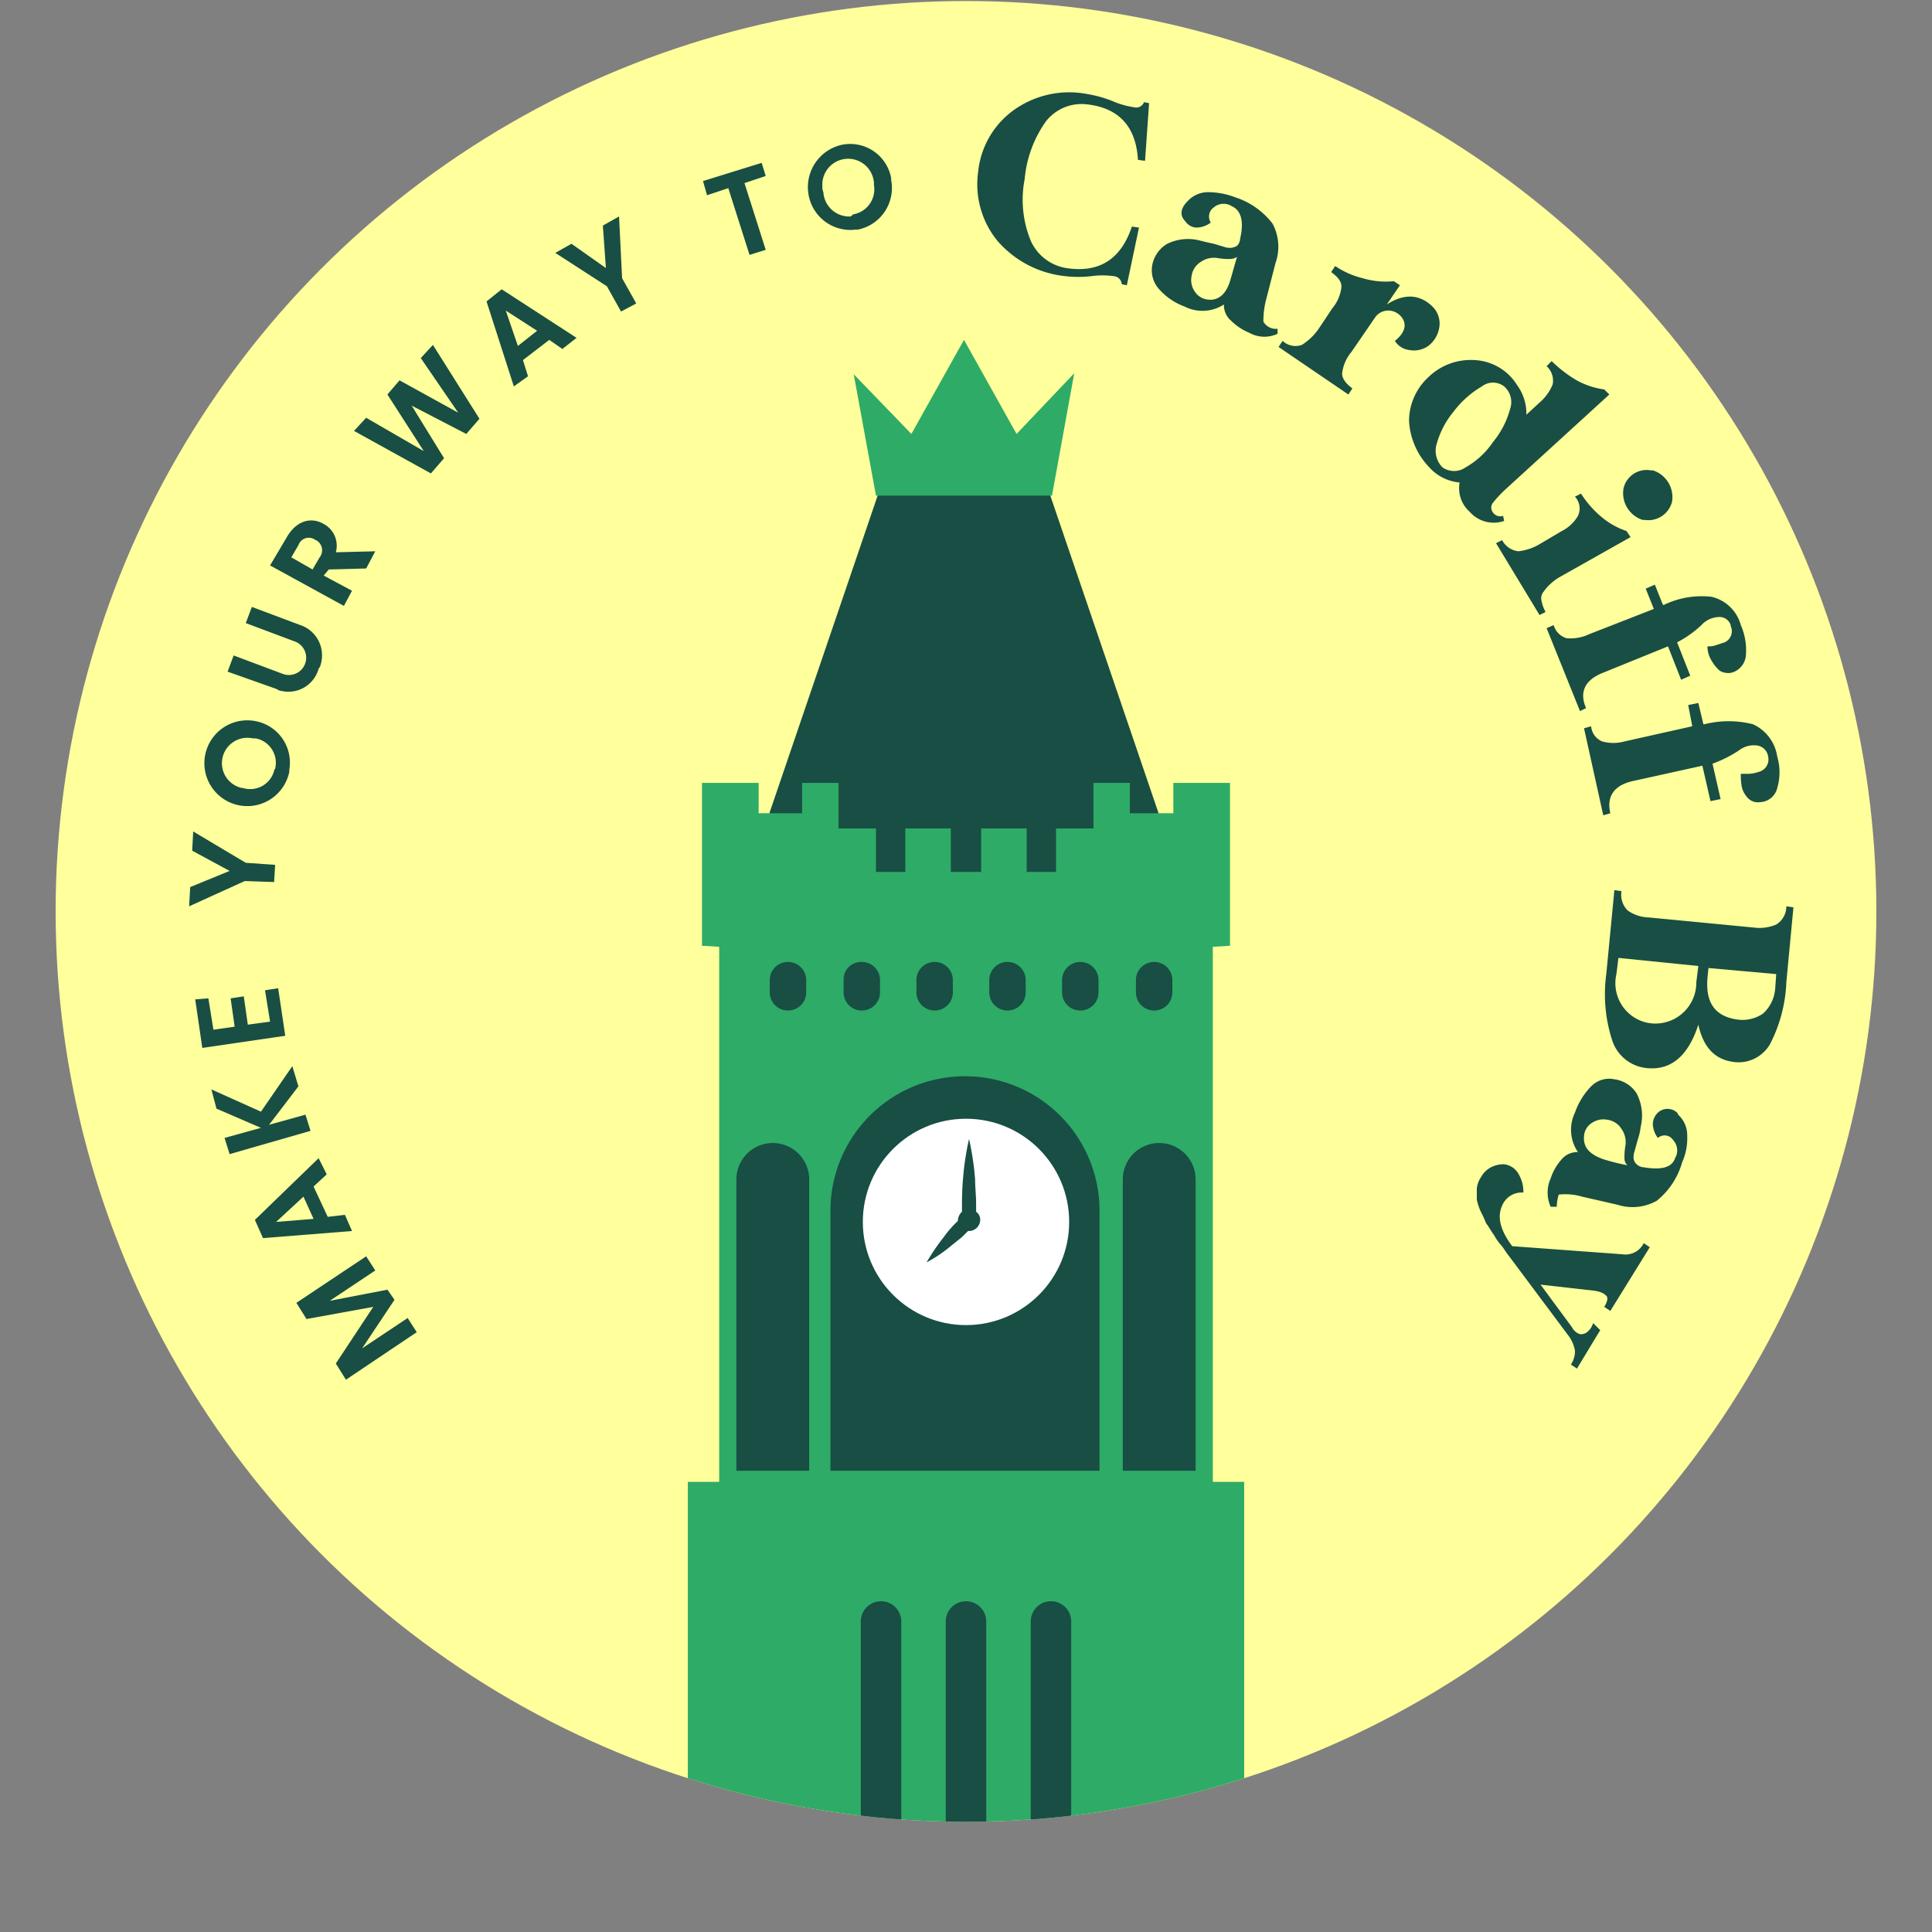
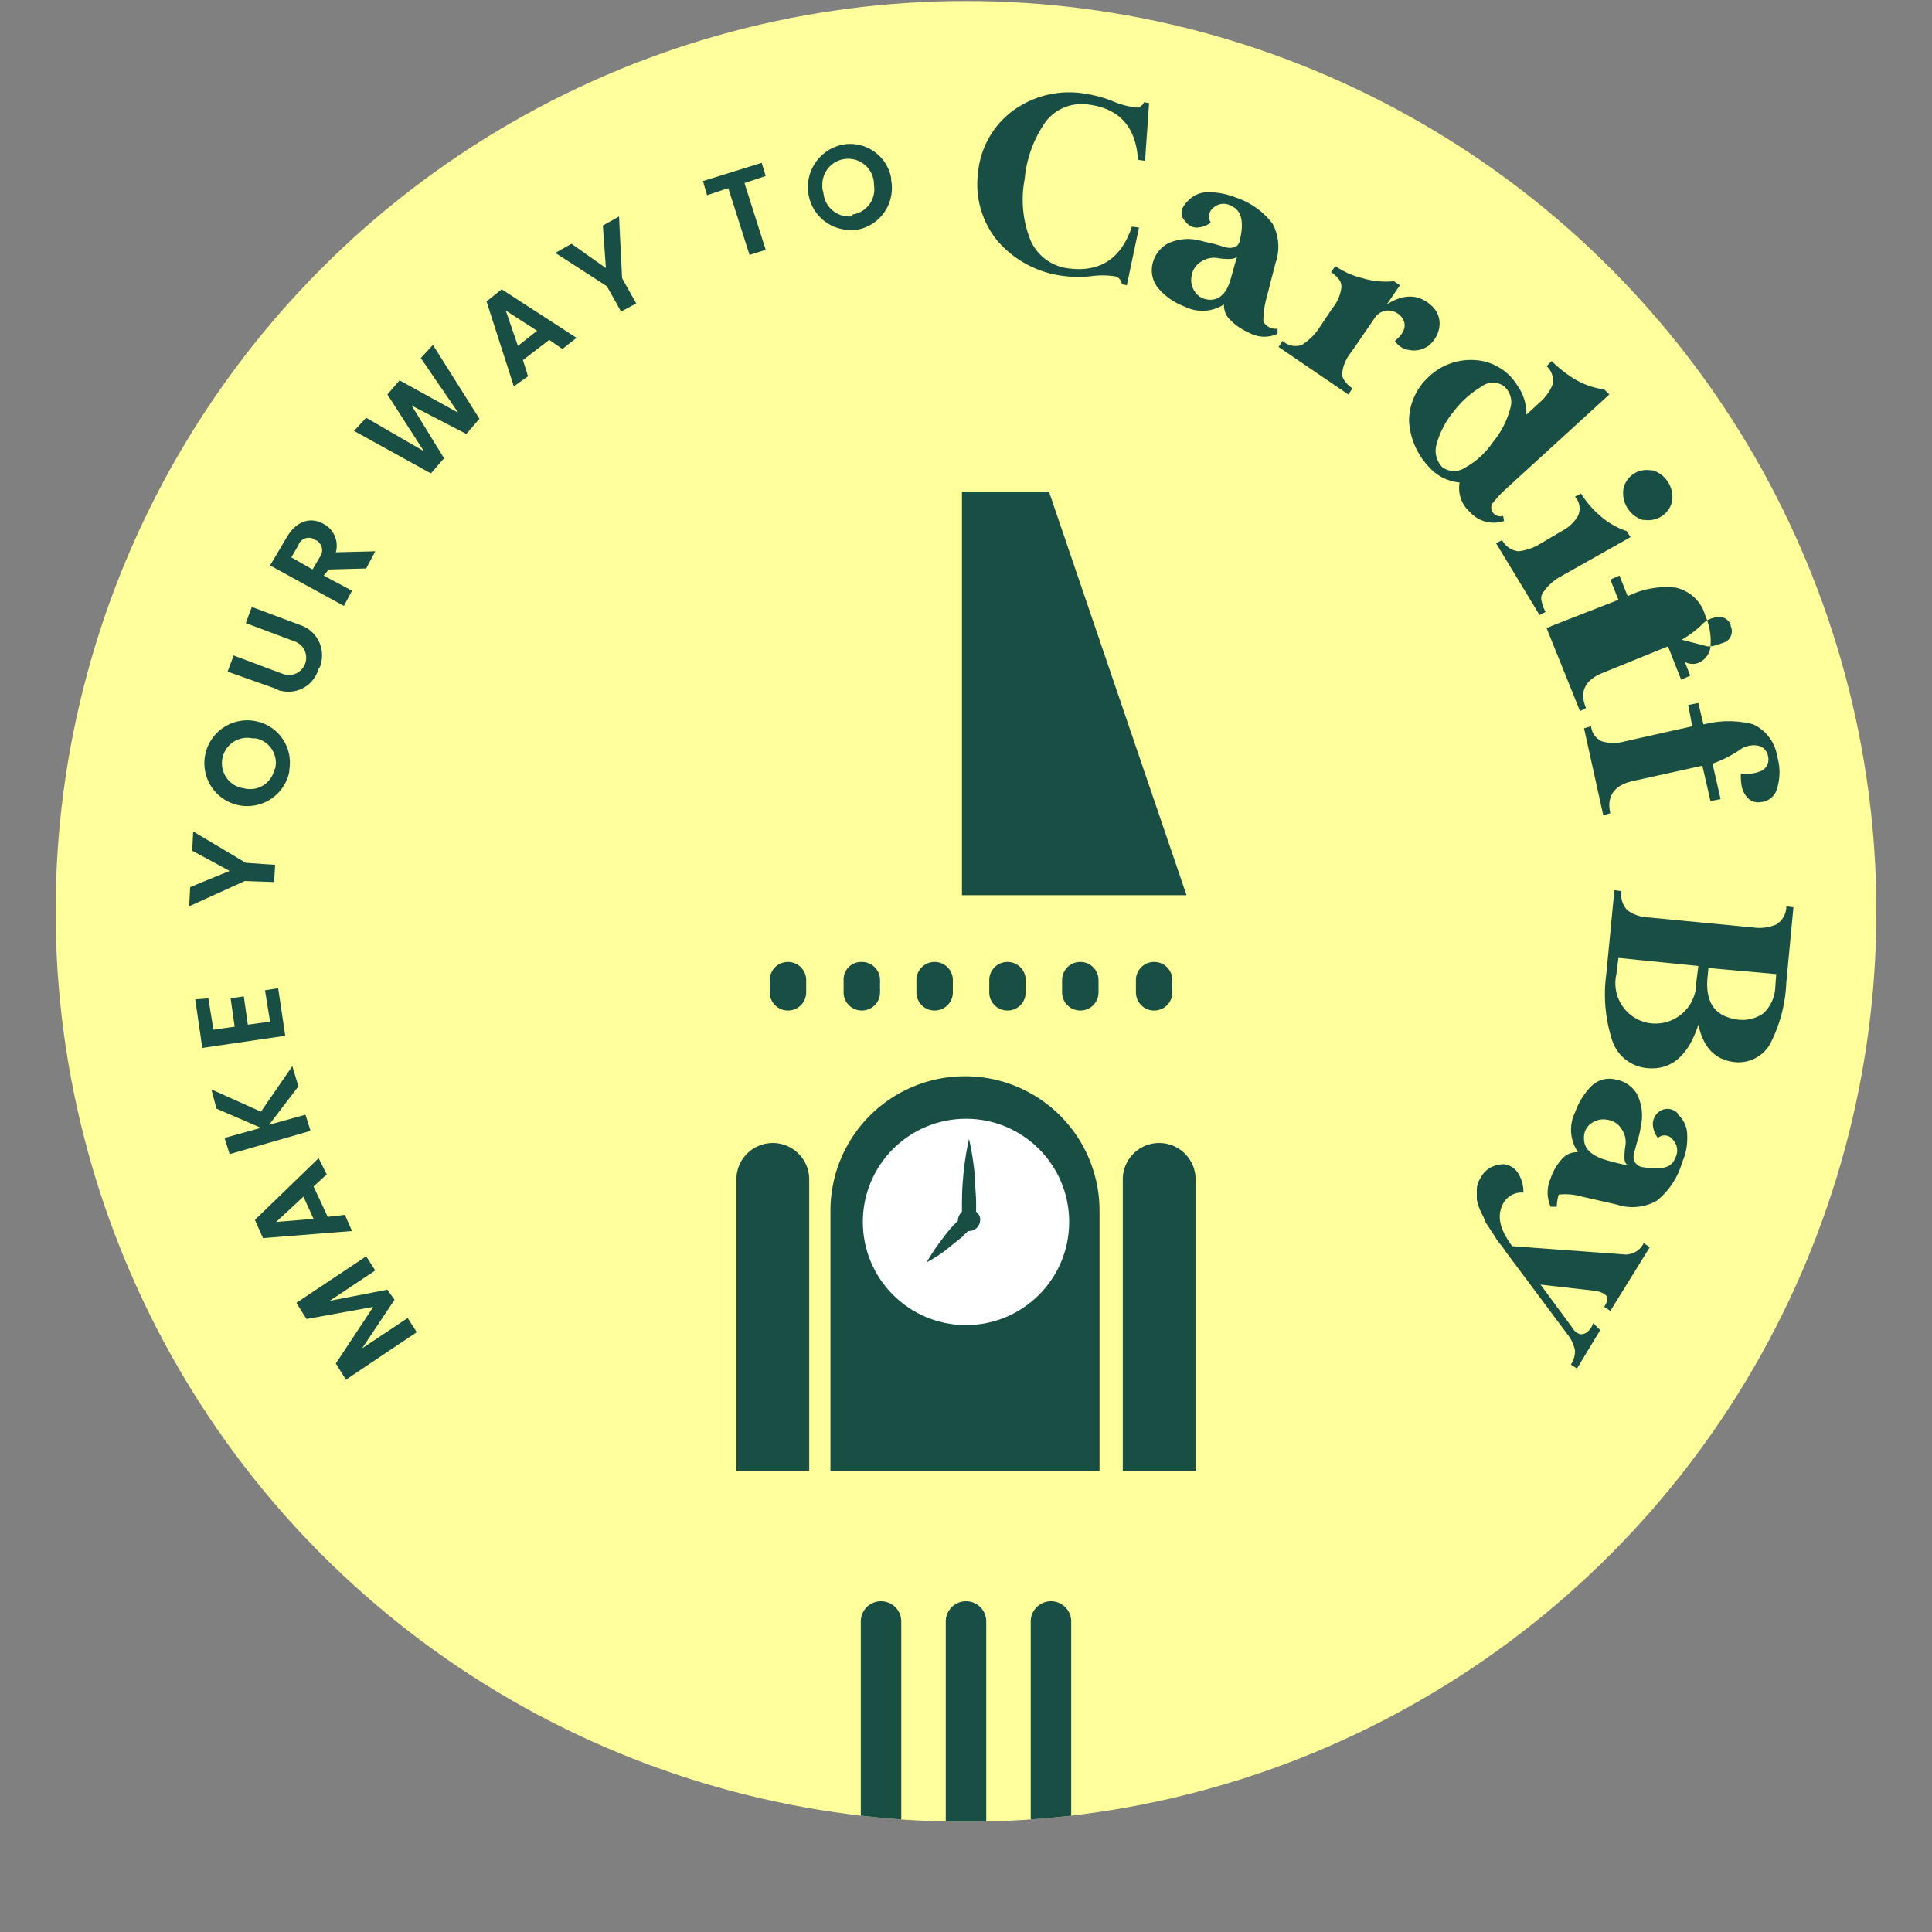
<svg xmlns="http://www.w3.org/2000/svg" width="191" height="191" viewBox="0 0 191 191">
  <rect x="0" y="0" width="191" height="191" fill="#808080" stroke="none" />
  <defs>
    <clipPath id="a">
      <circle cx="95.5" cy="90.1" r="90" fill="none" />
    </clipPath>
  </defs>
  <circle cx="95.5" cy="90.1" r="90" fill="#ffff9b" />
  <circle cx="95.5" cy="90.1" r="90" fill="none" />
  <g clip-path="url(#a)">
-     <path d="M95.6 48.6v39.9H73.3l13.6-39.9z" fill="#184e44" />
    <path d="M95.1 48.6v39.9h22.2l-13.6-39.9z" fill="#184e44" />
-     <path d="M100.5 42.9l-5.2-9.3-5.2 9.3-5.7-5.9 2.2 12H104l2.2-12.1zm19.4 103.6V93.6l1.7-.1V77.4H116v3h-4.3v-3h-3.6v4.5h-3.7v4.3h-2.9v-4.3H97v4.3h-3v-4.3h-4.5v4.3h-2.9v-4.3h-3.7v-4.5h-3.6v3H75v-3h-5.6v16.1l1.7.1v52.9H68v44.4h55v-44.4z" fill="#2eab67" />
    <path d="M87.1 158.3a2 2 0 0 1 2 2v23a2 2 0 0 1-2 2 2 2 0 0 1-2-2v-23a2 2 0 0 1 2-2zM95.5 158.3a2 2 0 0 1 2 2v23a2 2 0 0 1-2 2 2 2 0 0 1-2-2v-23a2 2 0 0 1 2-2zM103.9 158.3a2 2 0 0 1 2 2v23a2 2 0 0 1-4 0v-23a2 2 0 0 1 2-2zM80 145.4h-7.2v-28.8a3.6 3.6 0 0 1 7.2 0zm38.2 0H111v-28.8a3.6 3.6 0 0 1 7.2 0zm-9.4 0H82.1v-25.7a13.29 13.29 0 0 1 13.3-13.3 13.29 13.29 0 0 1 13.3 13.3v25.7zM77.9 95.1a1.79 1.79 0 0 1 1.8 1.8v1.2a1.79 1.79 0 0 1-1.8 1.8 1.79 1.79 0 0 1-1.8-1.8v-1.2a1.79 1.79 0 0 1 1.8-1.8zM85.2 95.1a1.79 1.79 0 0 1 1.8 1.8v1.2a1.79 1.79 0 0 1-1.8 1.8 1.79 1.79 0 0 1-1.8-1.8v-1.2a1.73 1.73 0 0 1 1.8-1.8zM92.4 95.1a1.79 1.79 0 0 1 1.8 1.8v1.2a1.79 1.79 0 0 1-1.8 1.8 1.79 1.79 0 0 1-1.8-1.8v-1.2a1.79 1.79 0 0 1 1.8-1.8zM99.6 95.1a1.79 1.79 0 0 1 1.8 1.8v1.2a1.79 1.79 0 0 1-1.8 1.8 1.79 1.79 0 0 1-1.8-1.8v-1.2a1.79 1.79 0 0 1 1.8-1.8zM106.8 95.1a1.79 1.79 0 0 1 1.8 1.8v1.2a1.79 1.79 0 0 1-1.8 1.8 1.79 1.79 0 0 1-1.8-1.8v-1.2a1.79 1.79 0 0 1 1.8-1.8zM114.1 95.1a1.79 1.79 0 0 1 1.8 1.8v1.2a1.79 1.79 0 0 1-1.8 1.8 1.79 1.79 0 0 1-1.8-1.8v-1.2a1.79 1.79 0 0 1 1.8-1.8z" fill="#184e44" />
    <circle cx="95.5" cy="120.8" r="10.2" fill="#fff" />
    <path d="M96.5 119.8v-.8c0-.8-.1-1.6-.1-2.4a27.61 27.61 0 0 0-.6-4 27.61 27.61 0 0 0-.6 4c-.1 1.1-.1 2.1-.1 3.2a1.23 1.23 0 0 0-.4.8v.1a10.7 10.7 0 0 0-1.4 1.6 22 22 0 0 0-1.7 2.5 13.79 13.79 0 0 0 2.5-1.7l1-.8.6-.6h.1a1.11 1.11 0 0 0 1.1-1.1.91.91 0 0 0-.4-.8z" fill="#184e44" />
  </g>
-   <path d="M34.2 136.4l-1-1.6 3.7-5.6-6.6 1.2-1-1.6 6.9-4.6.9 1.4-4.5 3 5.7-1.1.7 1-3.2 4.8 4.5-3 .9 1.4zM31 117.3l1.4 3 1.7-.2.7 1.6-8.8.7-.8-1.8 6.3-6.1.8 1.6zm-3.7 3.5l3.7-.3-1-2.2zm-.7-9.6l3.6-1 .5 1.6-8 2.3-.5-1.6 3.6-1-4.4-1.9-.5-1.9 4.9 2.2 3.1-4.5.6 2zm-6-12.5l.5 3.1 2.1-.3-.4-2.8 1.3-.2.4 2.8 2.2-.3-.5-3.1 1.3-.2.7 4.7-8.2 1.2-.7-4.8zm-1.9-9.1l.1-1.9 3.9-1.6-3.7-2 .1-1.9 5.2 3.1 2.9.2-.1 1.7-2.9-.1zm9.9-13.3a4.24 4.24 0 1 1-3.3-5 4.17 4.17 0 0 1 3.3 4.8zm-1.4-.3a2.46 2.46 0 0 0-1.9-3H25a2.51 2.51 0 0 0-1.1 4.9h.1a2.45 2.45 0 0 0 3.1-1.7.31.31 0 0 1 .1-.2zm-4.7-9.6l.6-1.6 4.8 1.8a1.71 1.71 0 1 0 1.2-3.2l-4.8-1.8.6-1.6 4.8 1.8a3.15 3.15 0 0 1 2 3.9.76.76 0 0 1-.2.4 3.09 3.09 0 0 1-3.7 2.2c-.2 0-.3-.1-.5-.2zm5.8-13.2c1-1.8 2.5-2.1 3.7-1.4a2.43 2.43 0 0 1 1.2 2.8l3.9-.1-.9 1.7-3.7.1-.5.6 2.8 1.5-.8 1.5-7.3-4zm1.2.7l-.7 1.2 2.1 1.2.7-1.2a1.13 1.13 0 0 0-.2-1.6.31.31 0 0 0-.2-.1 1.08 1.08 0 0 0-1.7.5zM35 42.6l1.2-1.3 5.7 3.3-3.6-5.6 1.2-1.4 5.8 3.2-3.7-5.4 1.2-1.3 4.6 7.3-1.3 1.5-5.4-2.8 3.2 5.2-1.3 1.5zm19.3-9l-2.6 2 .5 1.6-1.4 1-2.7-8.4 1.5-1.2 7.4 4.8-1.4 1.1zM50 30.7l1.2 3.5 1.9-1.5zm4.9-5.7l1.6-.9 3.4 2.4-.3-4.2 1.6-.9.3 6.1 1.4 2.5-1.5.8-1.4-2.5zm14.6-7.1l5.8-1.8.4 1.3-2.1.7 2.1 6.6-1.6.5-2.1-6.6-2.1.7zm15.1 4.8a4.2 4.2 0 0 1-4.7-3.7 4.28 4.28 0 0 1 3.4-4.7 4.12 4.12 0 0 1 4.8 3.3v.2a4.19 4.19 0 0 1-3.3 4.9h-.2zm-.3-1.5a2.51 2.51 0 0 0 2.1-2.9v-.2a2.55 2.55 0 0 0-5.1.3 1.27 1.27 0 0 0 .1.6 2.56 2.56 0 0 0 2.7 2.4c.1-.1.2-.1.2-.2zm27.6 1.2l.7.1-1.2 5.7-.5-.1a.86.86 0 0 0-.8-.8 8.1 8.1 0 0 0-2.2 0 11.3 11.3 0 0 1-2.6 0 10.26 10.26 0 0 1-6.7-3.5 8.83 8.83 0 0 1-1.9-6.8 8.58 8.58 0 0 1 3.5-6.1 9.42 9.42 0 0 1 7.3-1.6 11.7 11.7 0 0 1 2.5.7 8.3 8.3 0 0 0 2.1.6.83.83 0 0 0 1-.5l.5.1-.4 5.7-.7-.1c-.2-3.4-2-5.2-5.2-5.5a4.48 4.48 0 0 0-3.9 1.7 11.63 11.63 0 0 0-2.1 5.7 10.71 10.71 0 0 0 .6 6.1 4.67 4.67 0 0 0 3.5 2.7c3.2.5 5.4-.8 6.5-4.1zm14.4 10.1v.5a3.08 3.08 0 0 1-2.8-.1 5.67 5.67 0 0 1-1.8-1.2 2 2 0 0 1-.7-1.6 3.9 3.9 0 0 1-3.9.2 6.19 6.19 0 0 1-2.5-1.7 2.78 2.78 0 0 1-.7-2.3 3.09 3.09 0 0 1 1.5-2.2 4.69 4.69 0 0 1 3.3-.3c.4.1.8.2 1.3.3l1 .3a1.7 1.7 0 0 0 .7.1 1.42 1.42 0 0 0 .6-.2 1.08 1.08 0 0 0 .3-.7c.4-1.7.1-2.8-.8-3.2a1.5 1.5 0 0 0-1.8.1 1.1 1.1 0 0 0-.3 1.5 2.39 2.39 0 0 1-1.4.5 1.38 1.38 0 0 1-1.1-.6c-.6-.6-.5-1.3.2-2a2.72 2.72 0 0 1 2.1-.9 7.51 7.51 0 0 1 2.6.5 7.6 7.6 0 0 1 3.7 2.6 4.82 4.82 0 0 1 .3 3.9l-.9 3.5a8.52 8.52 0 0 0-.3 2.3 1.42 1.42 0 0 0 1.4.7zm-7-2.9c1.1.2 1.9-.5 2.3-1.8.3-1 .5-1.8.7-2.4a1.42 1.42 0 0 1-.6.2 6.6 6.6 0 0 1-1.4-.1 2.28 2.28 0 0 0-1.6.4 1.94 1.94 0 0 0-.9 1.4 2 2 0 0 0 .3 1.5 1.74 1.74 0 0 0 1.2.8zm22.2.6a2.35 2.35 0 0 1 .8 2.1 2.87 2.87 0 0 1-1.1 1.9 2.47 2.47 0 0 1-1.9.4 1.94 1.94 0 0 1-1.4-.9c1-.8 1.2-1.6.7-2.3a1.71 1.71 0 0 0-1.3-.7 1.61 1.61 0 0 0-1.3.6l-2.4 3.5a4 4 0 0 0-.9 2c-.1.5.3 1.1 1 1.6l-.4.6-6.9-4.7.4-.6a1.87 1.87 0 0 0 1.9.4 5.72 5.72 0 0 0 1.6-1.5l1.4-2.1a4 4 0 0 0 .9-2c.1-.6-.3-1.1-1-1.6l.4-.6a8.25 8.25 0 0 0 2.7 1.2 8 8 0 0 0 3.1.3l.6.4-1.3 1.9c1.7-1.1 3.2-1 4.4.1zm7.1 20.8l.1.5a3.15 3.15 0 0 1-3.4-.9 3.12 3.12 0 0 1-1-2.9 4.57 4.57 0 0 1-3-1.5 7.17 7.17 0 0 1-2-4.6 5.91 5.91 0 0 1 1.9-4.3 6 6 0 0 1 4.6-1.7 5.24 5.24 0 0 1 4.2 2.5 4.76 4.76 0 0 1 .9 2.9l1.3-1.2a4.63 4.63 0 0 0 1.3-1.8 1.93 1.93 0 0 0-.6-1.8l.5-.5a13 13 0 0 0 2.3 1.8 7.71 7.71 0 0 0 2.9 1l.5.5-10.4 9.5a12 12 0 0 0-1.1 1.2.75.75 0 0 0-.1.8.89.89 0 0 0 1.1.5zm-6-4.8a2 2 0 0 0 2.3 0 8.09 8.09 0 0 0 2.7-2.5 8.67 8.67 0 0 0 1.7-3.3 2.05 2.05 0 0 0-.6-2.2 1.8 1.8 0 0 0-2.2 0 9.52 9.52 0 0 0-2.8 2.5A8.67 8.67 0 0 0 142 44a2.32 2.32 0 0 0 .6 2.2zm11.5 10.9a5.5 5.5 0 0 0-.9.7 4.35 4.35 0 0 0-.6.7 1 1 0 0 0-.2.9 3.58 3.58 0 0 0 .4 1.1l-.6.3-4.3-7.1.6-.3a2.09 2.09 0 0 0 1.6 1.1 5.22 5.22 0 0 0 2.1-.7l2.2-1.3A3.86 3.86 0 0 0 156 51a1.71 1.71 0 0 0-.3-1.9l.6-.3a10 10 0 0 0 1.9 2.2 7.64 7.64 0 0 0 2.6 1.5l.4.6zm8.3-5.7a2.78 2.78 0 0 1-1.9-3.1 2.34 2.34 0 0 1 2.7-1.8h.2a2.78 2.78 0 0 1 1.9 3.1 2.42 2.42 0 0 1-2.7 1.8zm6.4 12.5a2.2 2.2 0 0 0 .8-.1l.9-.3a1.2 1.2 0 0 0 .6-1.6v-.1a1.16 1.16 0 0 0-1.2-.8 2.46 2.46 0 0 0-1.7.8 10.39 10.39 0 0 1-2.4 1.7l1.3 3.3-.9.4-1.3-3.3-6.4 2.6c-1.8.7-2.4 1.9-1.7 3.5l-.6.3-3.3-8.2.7-.3a1.86 1.86 0 0 0 1.3 1.3 4.31 4.31 0 0 0 2.2-.4l6.4-2.5-.8-2 .9-.4.8 2h.1a8.55 8.55 0 0 1 4.7-.8 3.92 3.92 0 0 1 2.9 2.8 6.15 6.15 0 0 1 .5 3 1.93 1.93 0 0 1-1.4 1.7 1.64 1.64 0 0 1-1.2-.2 3.92 3.92 0 0 1-.8-1 2.73 2.73 0 0 1-.4-1.4zm3.3 12.6h.8a3.55 3.55 0 0 0 1-.2 1.26 1.26 0 0 0 .9-1.5 1.27 1.27 0 0 0-1.1-1.1 2.38 2.38 0 0 0-1.8.5 12.64 12.64 0 0 1-2.6 1.3l.8 3.5-1 .2-.8-3.5-6.8 1.5c-1.9.4-2.7 1.5-2.3 3.2l-.7.2-1.9-8.6.7-.2a1.78 1.78 0 0 0 1.1 1.5 4.11 4.11 0 0 0 2.2 0l6.7-1.5-.4-2.1 1-.2.5 2.1h.1a9.75 9.75 0 0 1 4.8 0 4.18 4.18 0 0 1 2.4 3.2 5.45 5.45 0 0 1 0 3.1 1.81 1.81 0 0 1-1.7 1.4 1.37 1.37 0 0 1-1.2-.4 2.38 2.38 0 0 1-.6-1.1 6.15 6.15 0 0 1-.1-1.3zm-4.2 24.8c-1 3.1-2.7 4.5-5 4.3a4 4 0 0 1-3.5-2.7 14.76 14.76 0 0 1-.6-6.6l.8-8.3.7.1a2.21 2.21 0 0 0 .6 1.9 3.77 3.77 0 0 0 2.1.7l10.4 1a4.22 4.22 0 0 0 2.2-.3 2.1 2.1 0 0 0 1-1.8l.7.1-.7 7.4a14.56 14.56 0 0 1-1.6 6.1 3.59 3.59 0 0 1-3.5 1.8c-1.9-.2-3.1-1.4-3.6-3.7zm-8.1-5a4 4 0 0 0 3 4.8 4.05 4.05 0 0 0 4.9-4l.2-1.6-7.9-.8zm15.7 1.4l.1-1.4-6.7-.6-.1 1c-.2 2.5.8 3.8 3 4.1a3.61 3.61 0 0 0 2.5-.6 3.7 3.7 0 0 0 1.2-2.5zm-21.6 21.6h-.6a3.42 3.42 0 0 1 0-2.8 5.24 5.24 0 0 1 1.1-1.9 2 2 0 0 1 1.6-.7 3.91 3.91 0 0 1-.3-3.9 7.06 7.06 0 0 1 1.6-2.6 2.49 2.49 0 0 1 2.3-.7 3.07 3.07 0 0 1 2.2 1.4 4.72 4.72 0 0 1 .4 3.3 6.11 6.11 0 0 1-.3 1.3l-.3 1.1a1.7 1.7 0 0 0-.1.7.86.86 0 0 0 .3.6 1.08 1.08 0 0 0 .7.3c1.8.3 2.8 0 3.1-.9a1.51 1.51 0 0 0-.2-1.8 1 1 0 0 0-1.5-.2 2.39 2.39 0 0 1-.5-1.4 1.61 1.61 0 0 1 .5-1.1 1.39 1.39 0 0 1 1.9 0 .35.35 0 0 1 .1.2 2.72 2.72 0 0 1 .9 2.1 5.75 5.75 0 0 1-.5 2.6 7.49 7.49 0 0 1-2.5 3.8 4.85 4.85 0 0 1-3.9.4l-3.5-.8a5.83 5.83 0 0 0-2.3-.2 4.36 4.36 0 0 0-.2 1.2zm2.7-7c-.1 1.1.5 1.8 1.9 2.3a20.68 20.68 0 0 0 2.4.6.86.86 0 0 1-.3-.6 6.6 6.6 0 0 1 .1-1.4 2.28 2.28 0 0 0-.4-1.6 1.94 1.94 0 0 0-1.4-.9 2 2 0 0 0-1.5.3 1.65 1.65 0 0 0-.8 1.3z" fill="#184e44" />
+   <path d="M34.2 136.4l-1-1.6 3.7-5.6-6.6 1.2-1-1.6 6.9-4.6.9 1.4-4.5 3 5.7-1.1.7 1-3.2 4.8 4.5-3 .9 1.4zM31 117.3l1.4 3 1.7-.2.7 1.6-8.8.7-.8-1.8 6.3-6.1.8 1.6zm-3.7 3.5l3.7-.3-1-2.2zm-.7-9.6l3.6-1 .5 1.6-8 2.3-.5-1.6 3.6-1-4.4-1.9-.5-1.9 4.9 2.2 3.1-4.5.6 2zm-6-12.5l.5 3.1 2.1-.3-.4-2.8 1.3-.2.4 2.8 2.2-.3-.5-3.1 1.3-.2.7 4.7-8.2 1.2-.7-4.8zm-1.9-9.1l.1-1.9 3.9-1.6-3.7-2 .1-1.9 5.2 3.1 2.9.2-.1 1.7-2.9-.1zm9.9-13.3a4.24 4.24 0 1 1-3.3-5 4.17 4.17 0 0 1 3.3 4.8zm-1.4-.3a2.46 2.46 0 0 0-1.9-3H25a2.51 2.51 0 0 0-1.1 4.9h.1a2.45 2.45 0 0 0 3.1-1.7.31.31 0 0 1 .1-.2zm-4.7-9.6l.6-1.6 4.8 1.8a1.71 1.71 0 1 0 1.2-3.2l-4.8-1.8.6-1.6 4.8 1.8a3.15 3.15 0 0 1 2 3.9.76.76 0 0 1-.2.4 3.09 3.09 0 0 1-3.7 2.2c-.2 0-.3-.1-.5-.2zm5.8-13.2c1-1.8 2.5-2.1 3.7-1.4a2.43 2.43 0 0 1 1.2 2.8l3.9-.1-.9 1.7-3.7.1-.5.6 2.8 1.5-.8 1.5-7.3-4zm1.2.7l-.7 1.2 2.1 1.2.7-1.2a1.13 1.13 0 0 0-.2-1.6.31.31 0 0 0-.2-.1 1.08 1.08 0 0 0-1.7.5zM35 42.6l1.2-1.3 5.7 3.3-3.6-5.6 1.2-1.4 5.8 3.2-3.7-5.4 1.2-1.3 4.6 7.3-1.3 1.5-5.4-2.8 3.2 5.2-1.3 1.5zm19.3-9l-2.6 2 .5 1.6-1.4 1-2.7-8.4 1.5-1.2 7.4 4.8-1.4 1.1zM50 30.7l1.2 3.5 1.9-1.5zm4.9-5.7l1.6-.9 3.4 2.4-.3-4.2 1.6-.9.3 6.1 1.4 2.5-1.5.8-1.4-2.5zm14.6-7.1l5.8-1.8.4 1.3-2.1.7 2.1 6.6-1.6.5-2.1-6.6-2.1.7zm15.1 4.8a4.2 4.2 0 0 1-4.7-3.7 4.28 4.28 0 0 1 3.4-4.7 4.12 4.12 0 0 1 4.8 3.3v.2a4.19 4.19 0 0 1-3.3 4.9h-.2zm-.3-1.5a2.51 2.51 0 0 0 2.1-2.9v-.2a2.55 2.55 0 0 0-5.1.3 1.27 1.27 0 0 0 .1.6 2.56 2.56 0 0 0 2.7 2.4c.1-.1.2-.1.2-.2zm27.6 1.2l.7.1-1.2 5.7-.5-.1a.86.86 0 0 0-.8-.8 8.1 8.1 0 0 0-2.2 0 11.3 11.3 0 0 1-2.6 0 10.26 10.26 0 0 1-6.7-3.5 8.83 8.83 0 0 1-1.9-6.8 8.58 8.58 0 0 1 3.5-6.1 9.42 9.42 0 0 1 7.3-1.6 11.7 11.7 0 0 1 2.5.7 8.3 8.3 0 0 0 2.1.6.83.83 0 0 0 1-.5l.5.1-.4 5.7-.7-.1c-.2-3.4-2-5.2-5.2-5.5a4.48 4.48 0 0 0-3.9 1.7 11.63 11.63 0 0 0-2.1 5.7 10.71 10.71 0 0 0 .6 6.1 4.67 4.67 0 0 0 3.5 2.7c3.2.5 5.4-.8 6.5-4.1zm14.4 10.1v.5a3.08 3.08 0 0 1-2.8-.1 5.67 5.67 0 0 1-1.8-1.2 2 2 0 0 1-.7-1.6 3.9 3.9 0 0 1-3.9.2 6.19 6.19 0 0 1-2.5-1.7 2.78 2.78 0 0 1-.7-2.3 3.09 3.09 0 0 1 1.5-2.2 4.69 4.69 0 0 1 3.3-.3c.4.1.8.2 1.3.3l1 .3a1.7 1.7 0 0 0 .7.1 1.42 1.42 0 0 0 .6-.2 1.08 1.08 0 0 0 .3-.7c.4-1.7.1-2.8-.8-3.2a1.5 1.5 0 0 0-1.8.1 1.1 1.1 0 0 0-.3 1.5 2.39 2.39 0 0 1-1.4.5 1.38 1.38 0 0 1-1.1-.6c-.6-.6-.5-1.3.2-2a2.72 2.72 0 0 1 2.1-.9 7.51 7.51 0 0 1 2.6.5 7.6 7.6 0 0 1 3.7 2.6 4.82 4.82 0 0 1 .3 3.9l-.9 3.5a8.52 8.52 0 0 0-.3 2.3 1.42 1.42 0 0 0 1.4.7zm-7-2.9c1.1.2 1.9-.5 2.3-1.8.3-1 .5-1.8.7-2.4a1.42 1.42 0 0 1-.6.2 6.6 6.6 0 0 1-1.4-.1 2.28 2.28 0 0 0-1.6.4 1.94 1.94 0 0 0-.9 1.4 2 2 0 0 0 .3 1.5 1.74 1.74 0 0 0 1.2.8zm22.2.6a2.35 2.35 0 0 1 .8 2.1 2.87 2.87 0 0 1-1.1 1.9 2.47 2.47 0 0 1-1.9.4 1.94 1.94 0 0 1-1.4-.9c1-.8 1.2-1.6.7-2.3a1.71 1.71 0 0 0-1.3-.7 1.61 1.61 0 0 0-1.3.6l-2.4 3.5a4 4 0 0 0-.9 2c-.1.5.3 1.1 1 1.6l-.4.6-6.9-4.7.4-.6a1.87 1.87 0 0 0 1.9.4 5.72 5.72 0 0 0 1.6-1.5l1.4-2.1a4 4 0 0 0 .9-2c.1-.6-.3-1.1-1-1.6l.4-.6a8.25 8.25 0 0 0 2.7 1.2 8 8 0 0 0 3.1.3l.6.4-1.3 1.9c1.7-1.1 3.2-1 4.4.1zm7.1 20.8l.1.5a3.15 3.15 0 0 1-3.4-.9 3.12 3.12 0 0 1-1-2.9 4.57 4.57 0 0 1-3-1.5 7.17 7.17 0 0 1-2-4.6 5.91 5.91 0 0 1 1.9-4.3 6 6 0 0 1 4.6-1.7 5.24 5.24 0 0 1 4.2 2.5 4.76 4.76 0 0 1 .9 2.9l1.3-1.2a4.63 4.63 0 0 0 1.3-1.8 1.93 1.93 0 0 0-.6-1.8l.5-.5a13 13 0 0 0 2.3 1.8 7.71 7.71 0 0 0 2.9 1l.5.5-10.4 9.5a12 12 0 0 0-1.1 1.2.75.75 0 0 0-.1.8.89.89 0 0 0 1.1.5zm-6-4.8a2 2 0 0 0 2.3 0 8.09 8.09 0 0 0 2.7-2.5 8.67 8.67 0 0 0 1.7-3.3 2.05 2.05 0 0 0-.6-2.2 1.8 1.8 0 0 0-2.2 0 9.52 9.52 0 0 0-2.8 2.5A8.67 8.67 0 0 0 142 44a2.32 2.32 0 0 0 .6 2.2zm11.5 10.9a5.5 5.5 0 0 0-.9.7 4.35 4.35 0 0 0-.6.7 1 1 0 0 0-.2.9 3.58 3.58 0 0 0 .4 1.1l-.6.3-4.3-7.1.6-.3a2.09 2.09 0 0 0 1.6 1.1 5.22 5.22 0 0 0 2.1-.7l2.2-1.3A3.86 3.86 0 0 0 156 51a1.71 1.71 0 0 0-.3-1.9l.6-.3a10 10 0 0 0 1.9 2.2 7.64 7.64 0 0 0 2.6 1.5l.4.6zm8.3-5.7a2.78 2.78 0 0 1-1.9-3.1 2.34 2.34 0 0 1 2.7-1.8h.2a2.78 2.78 0 0 1 1.9 3.1 2.42 2.42 0 0 1-2.7 1.8zm6.4 12.5a2.2 2.2 0 0 0 .8-.1l.9-.3a1.2 1.2 0 0 0 .6-1.6v-.1a1.16 1.16 0 0 0-1.2-.8 2.46 2.46 0 0 0-1.7.8 10.39 10.39 0 0 1-2.4 1.7l1.3 3.3-.9.4-1.3-3.3-6.4 2.6c-1.8.7-2.4 1.9-1.7 3.5l-.6.3-3.3-8.2.7-.3l6.4-2.5-.8-2 .9-.4.8 2h.1a8.55 8.55 0 0 1 4.7-.8 3.92 3.92 0 0 1 2.9 2.8 6.15 6.15 0 0 1 .5 3 1.93 1.93 0 0 1-1.4 1.7 1.64 1.64 0 0 1-1.2-.2 3.92 3.92 0 0 1-.8-1 2.73 2.73 0 0 1-.4-1.4zm3.3 12.6h.8a3.55 3.55 0 0 0 1-.2 1.26 1.26 0 0 0 .9-1.5 1.27 1.27 0 0 0-1.1-1.1 2.38 2.38 0 0 0-1.8.5 12.64 12.64 0 0 1-2.6 1.3l.8 3.5-1 .2-.8-3.5-6.8 1.5c-1.9.4-2.7 1.5-2.3 3.2l-.7.2-1.9-8.6.7-.2a1.78 1.78 0 0 0 1.1 1.5 4.11 4.11 0 0 0 2.2 0l6.7-1.5-.4-2.1 1-.2.5 2.1h.1a9.75 9.75 0 0 1 4.8 0 4.18 4.18 0 0 1 2.4 3.2 5.45 5.45 0 0 1 0 3.1 1.81 1.81 0 0 1-1.7 1.4 1.37 1.37 0 0 1-1.2-.4 2.38 2.38 0 0 1-.6-1.1 6.15 6.15 0 0 1-.1-1.3zm-4.2 24.8c-1 3.1-2.7 4.5-5 4.3a4 4 0 0 1-3.5-2.7 14.76 14.76 0 0 1-.6-6.6l.8-8.3.7.1a2.21 2.21 0 0 0 .6 1.9 3.77 3.77 0 0 0 2.1.7l10.4 1a4.22 4.22 0 0 0 2.2-.3 2.1 2.1 0 0 0 1-1.8l.7.1-.7 7.4a14.56 14.56 0 0 1-1.6 6.1 3.59 3.59 0 0 1-3.5 1.8c-1.9-.2-3.1-1.4-3.6-3.7zm-8.1-5a4 4 0 0 0 3 4.8 4.05 4.05 0 0 0 4.9-4l.2-1.6-7.9-.8zm15.7 1.4l.1-1.4-6.7-.6-.1 1c-.2 2.5.8 3.8 3 4.1a3.61 3.61 0 0 0 2.5-.6 3.7 3.7 0 0 0 1.2-2.5zm-21.6 21.6h-.6a3.42 3.42 0 0 1 0-2.8 5.24 5.24 0 0 1 1.1-1.9 2 2 0 0 1 1.6-.7 3.91 3.91 0 0 1-.3-3.9 7.06 7.06 0 0 1 1.6-2.6 2.49 2.49 0 0 1 2.3-.7 3.07 3.07 0 0 1 2.2 1.4 4.72 4.72 0 0 1 .4 3.3 6.11 6.11 0 0 1-.3 1.3l-.3 1.1a1.7 1.7 0 0 0-.1.7.86.86 0 0 0 .3.6 1.08 1.08 0 0 0 .7.3c1.8.3 2.8 0 3.1-.9a1.51 1.51 0 0 0-.2-1.8 1 1 0 0 0-1.5-.2 2.39 2.39 0 0 1-.5-1.4 1.61 1.61 0 0 1 .5-1.1 1.39 1.39 0 0 1 1.9 0 .35.35 0 0 1 .1.2 2.72 2.72 0 0 1 .9 2.1 5.75 5.75 0 0 1-.5 2.6 7.49 7.49 0 0 1-2.5 3.8 4.85 4.85 0 0 1-3.9.4l-3.5-.8a5.83 5.83 0 0 0-2.3-.2 4.36 4.36 0 0 0-.2 1.2zm2.7-7c-.1 1.1.5 1.8 1.9 2.3a20.68 20.68 0 0 0 2.4.6.86.86 0 0 1-.3-.6 6.6 6.6 0 0 1 .1-1.4 2.28 2.28 0 0 0-.4-1.6 1.94 1.94 0 0 0-1.4-.9 2 2 0 0 0-1.5.3 1.65 1.65 0 0 0-.8 1.3z" fill="#184e44" />
  <path d="M158.2 131.5l-2.3 3.8-.6-.4a2.3 2.3 0 0 0 .4-1.4 3.51 3.51 0 0 0-.6-1.4l-5.9-7.9c-.4-.5-.6-.9-.8-1.1a5.34 5.34 0 0 1-.7-1c-.3-.4-.5-.8-.8-1.2a9.74 9.74 0 0 0-.5-1.1 5.64 5.64 0 0 1-.4-1.2v-1.1a2.46 2.46 0 0 1 .4-1.1 2.41 2.41 0 0 1 1-1 2.77 2.77 0 0 1 1.3-.3 1.92 1.92 0 0 1 1.5 1.1 3.29 3.29 0 0 1 .4 1.7 2.08 2.08 0 0 0-2.1 1.3c-.5 1.1-.2 2.4 1 4l10.9.8a2 2 0 0 0 2.1-1.1l.6.4-3.9 6.3-.6-.4c.3-.5.4-.9.2-1.1s-.5-.4-1.2-.5l-5.3-.6 3.1 4.2a1.39 1.39 0 0 0 .8.7 1 1 0 0 0 .7-.2 1.8 1.8 0 0 0 .6-.9z" fill="#184e44" />
</svg>